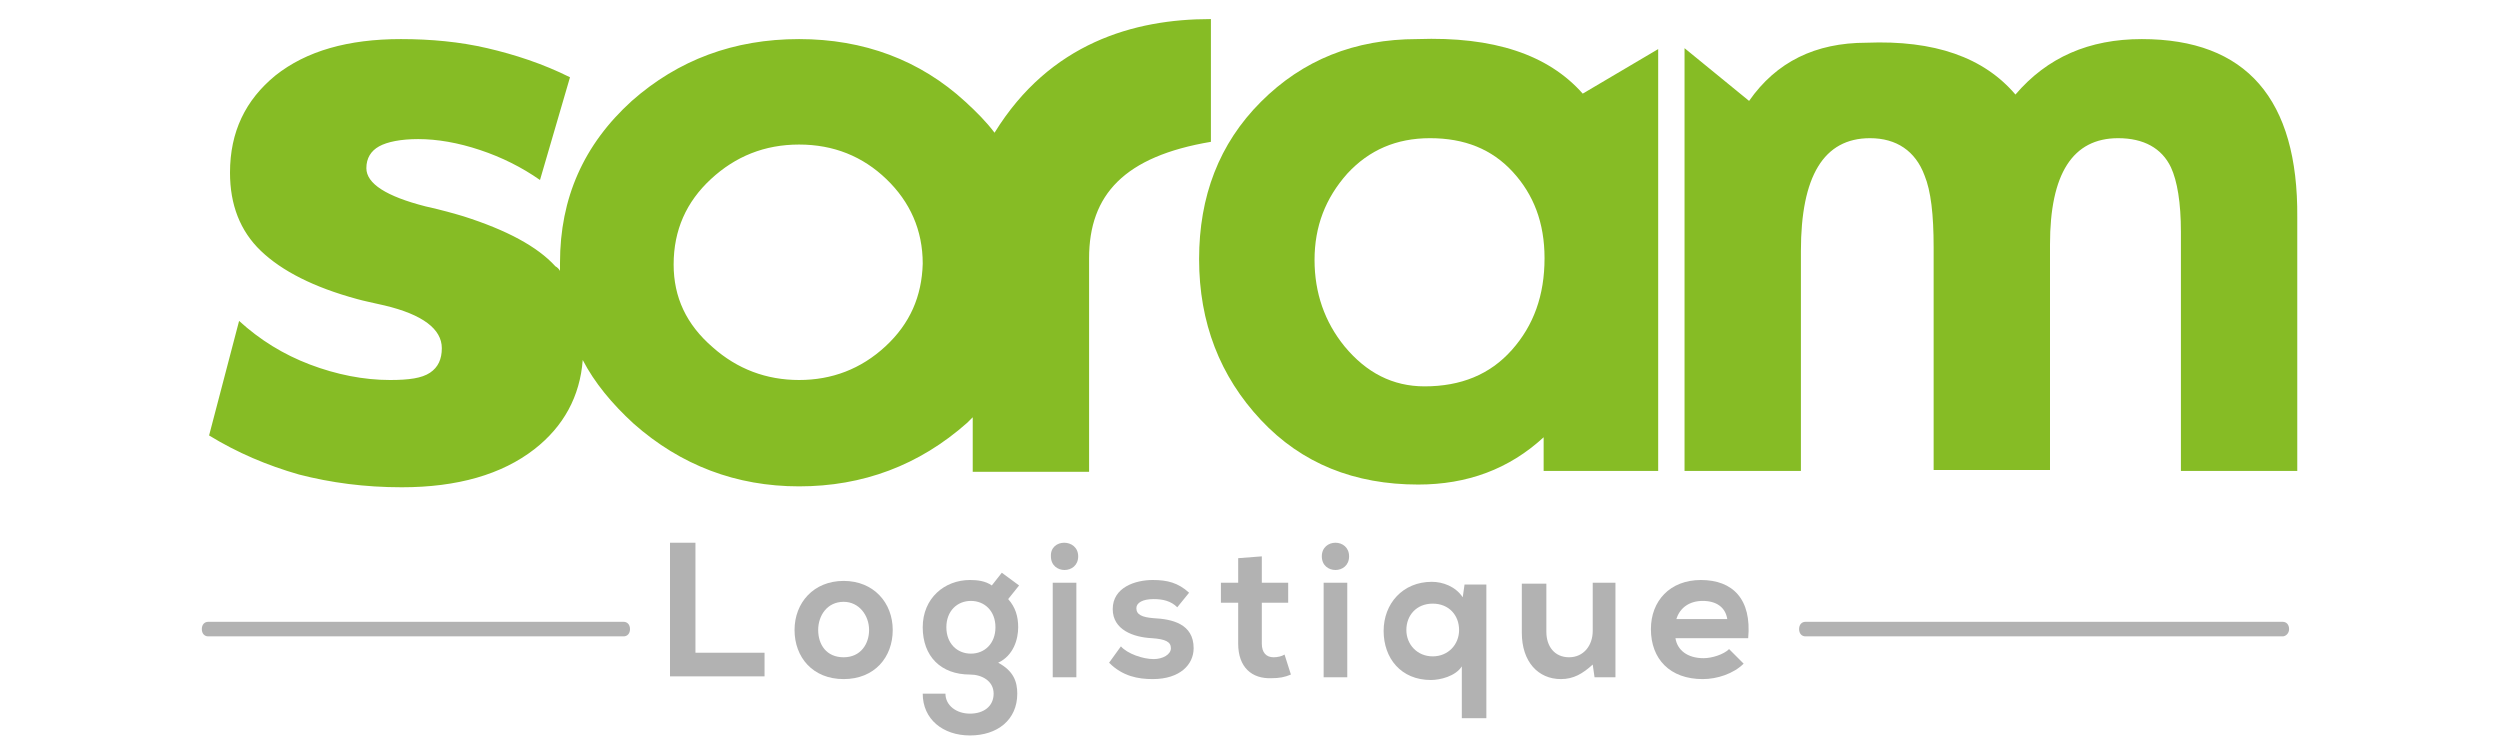
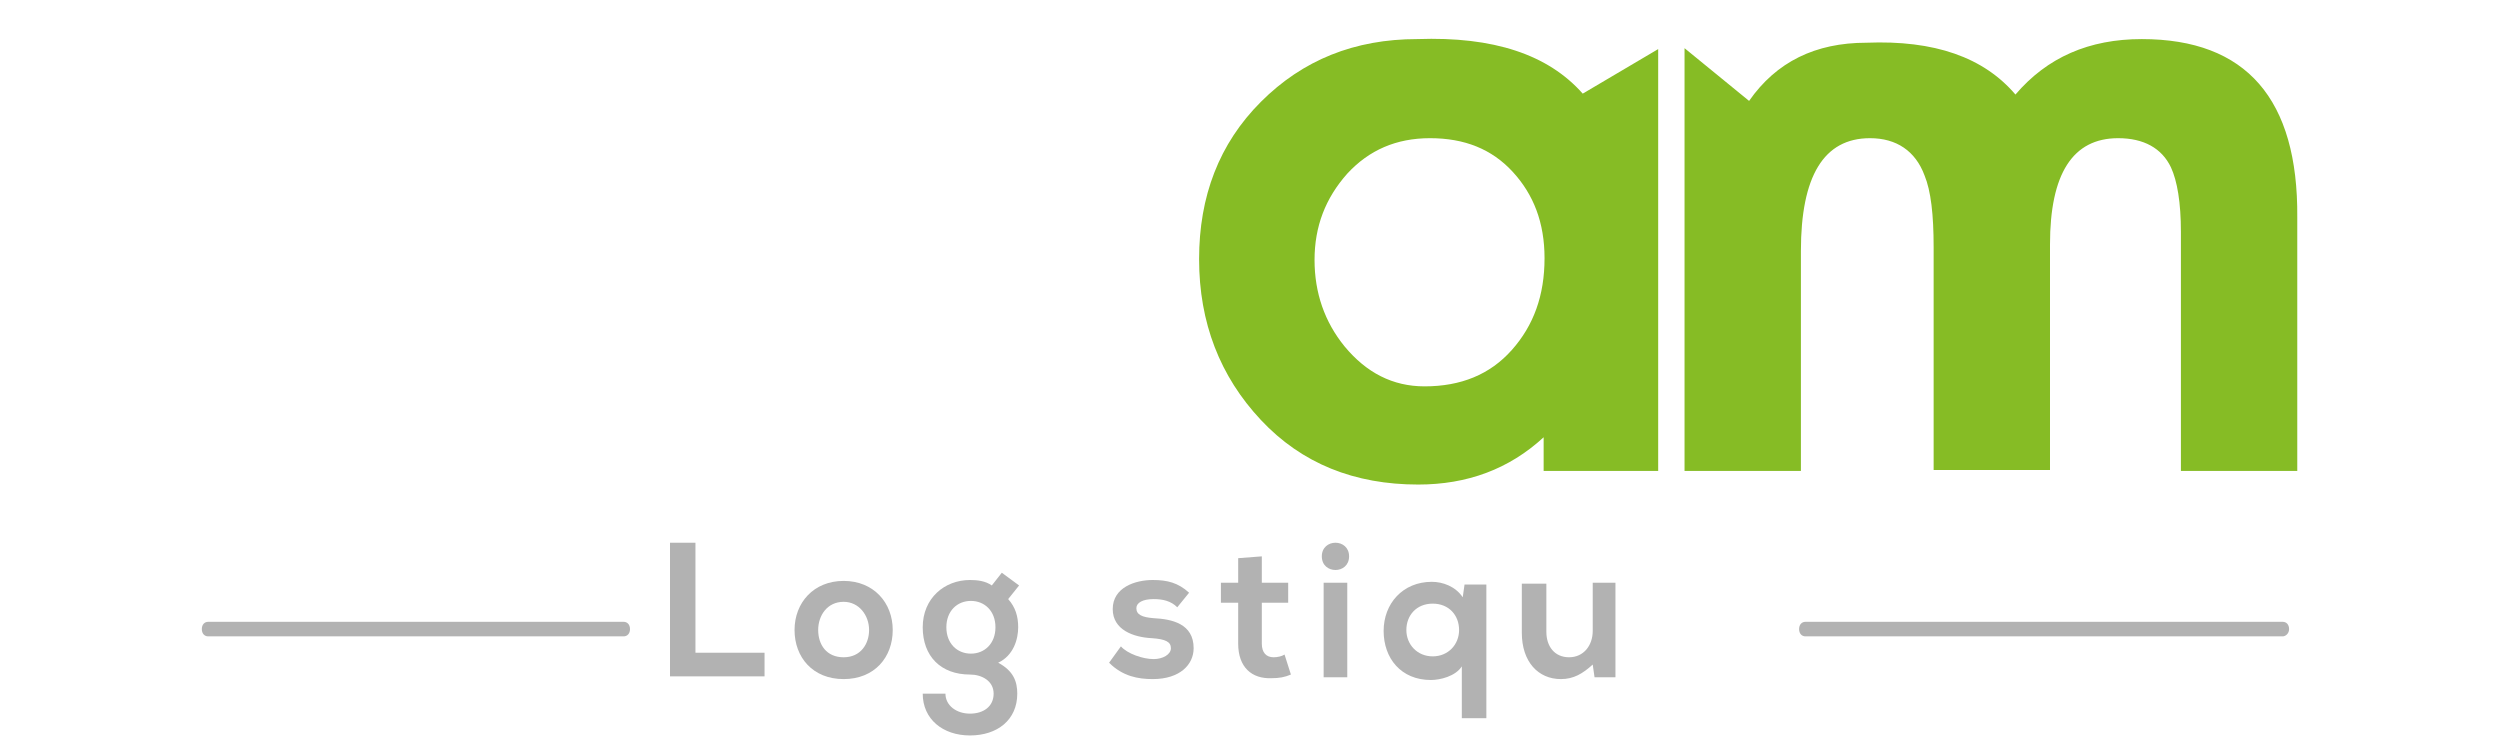
<svg xmlns="http://www.w3.org/2000/svg" version="1.1" id="Calque_1" x="0px" y="0px" viewBox="0 0 275 83" style="enable-background:new 0 0 275 83;" xml:space="preserve">
  <style type="text/css">
	.st0{fill:#86BC25;}
	.st1{fill:#B2B2B2;}
</style>
  <g>
    <g>
-       <path class="st0" d="M97.4,38.1c-2.7,2.5-5.9,3.7-9.5,3.7c-3.6,0-6.8-1.2-9.5-3.6c-2.9-2.5-4.3-5.5-4.3-9.1c0-3.8,1.4-6.9,4.1-9.4    c2.7-2.5,5.9-3.8,9.7-3.8c3.8,0,7,1.3,9.6,3.8c2.6,2.5,4,5.6,4,9.3C101.4,32.6,100.1,35.6,97.4,38.1 M133.1,2.1    c-8.3,0-17.6,2.6-23.7,12.5c-0.9-1.2-2-2.3-3.2-3.4C101.2,6.6,95,4.3,87.9,4.3c-7.2,0-13.3,2.3-18.4,6.8    c-5.3,4.8-7.9,10.7-7.9,17.8c0,0.3,0,0.6,0,0.9c-0.1-0.2-0.3-0.4-0.5-0.5c-2-2.2-5.4-4-10.1-5.5c-1-0.3-2.4-0.7-4.2-1.1    c-4.3-1.1-6.5-2.5-6.5-4.2c0-1.1,0.5-1.9,1.4-2.4c0.9-0.5,2.4-0.8,4.3-0.8c2.1,0,4.4,0.4,6.8,1.2c2.4,0.8,4.6,1.9,6.6,3.3    l3.3-11.3c-3-1.5-6.1-2.5-9.1-3.2c-3-0.7-6.2-1-9.5-1c-5.8,0-10.4,1.3-13.8,4C27,11,25.3,14.5,25.3,19c0,3.5,1.1,6.4,3.4,8.6    c2.3,2.2,5.8,4,10.6,5.3c0.7,0.2,1.7,0.4,3,0.7c4.2,1,6.3,2.6,6.3,4.7c0,1.2-0.4,2.1-1.3,2.7c-0.9,0.6-2.3,0.8-4.4,0.8    c-2.9,0-5.9-0.6-8.8-1.7c-2.9-1.1-5.5-2.7-7.8-4.8L23,47.9c3.1,1.9,6.4,3.3,9.9,4.3c3.5,0.9,7.2,1.4,11.3,1.4    c6.1,0,11-1.4,14.6-4.2c3.2-2.5,5-5.8,5.3-9.8c1.3,2.5,3.2,4.8,5.6,7c5.2,4.6,11.3,6.9,18.2,6.9c7,0,13.2-2.3,18.5-7    c0.2-0.2,0.4-0.4,0.6-0.6v6h12.8V28.4c0-7,3.9-11.2,13.4-12.8V2.1z" />
      <path class="st0" d="M166.3,38.5c-2.4,2.7-5.6,4-9.6,4c-3.5,0-6.4-1.5-8.8-4.4c-2.2-2.7-3.3-5.9-3.3-9.5c0-3.7,1.2-6.8,3.6-9.5    c2.4-2.6,5.4-3.9,9.1-3.9c3.8,0,6.8,1.2,9.1,3.7c2.3,2.5,3.5,5.6,3.5,9.5C169.9,32.5,168.7,35.8,166.3,38.5 M182.4,51.9V5.4    l-8.3,4.9c-3.8-4.3-9.8-6.3-18.2-6c-6.9,0-12.6,2.3-17.2,6.9c-4.6,4.6-6.8,10.4-6.8,17.3c0,7,2.3,12.9,6.8,17.7    c4.5,4.8,10.3,7.1,17.3,7.1c5.4,0,10-1.7,13.8-5.2v3.7H182.4z" />
      <path class="st0" d="M235.6,4.3c-5.8,0-10.4,2-13.9,6.1c-3.5-4.1-8.9-6-16.4-5.7c-5.6,0-9.9,2.1-12.9,6.4l-7.1-5.8v46.5h12.8V27.6    c0-8.2,2.5-12.4,7.6-12.4c2.9,0,5,1.4,6,4.1c0.7,1.7,1,4.3,1,7.9v24.5h12.8V26.9c0-7.8,2.5-11.7,7.5-11.7c2.8,0,4.8,1.1,5.8,3.2    c0.7,1.5,1.1,3.9,1.1,7.1v26.3h12.8V23.9C252.8,10.9,247.1,4.3,235.6,4.3" />
    </g>
    <g>
      <path class="st1" d="M76.5,59.7v12.1h7.6v2.6H73.7V59.7H76.5z" />
      <path class="st1" d="M98.2,69.3c0,3-2,5.4-5.4,5.4s-5.4-2.4-5.4-5.4c0-3,2.1-5.4,5.4-5.4S98.2,66.3,98.2,69.3z M90,69.3    c0,1.6,0.9,3,2.8,3c1.9,0,2.8-1.5,2.8-3c0-1.6-1.1-3.1-2.8-3.1C91,66.2,90,67.7,90,69.3z" />
      <path class="st1" d="M110.2,63l1.9,1.4l-1.2,1.5c0.8,0.9,1.1,1.9,1.1,3.1c0,1.3-0.5,3.1-2.2,3.9c1.7,0.9,2.1,2.1,2.1,3.4    c0,2.9-2.2,4.6-5.2,4.6c-3,0-5.2-1.8-5.2-4.6h2.5c0,1.3,1.2,2.2,2.7,2.2c1.5,0,2.6-0.8,2.6-2.2s-1.3-2.1-2.6-2.1    c-3.2,0-5.2-2-5.2-5.2s2.4-5.2,5.2-5.2c0.8,0,1.7,0.1,2.4,0.6L110.2,63z M104.1,69c0,1.8,1.2,2.9,2.7,2.9c1.5,0,2.7-1.1,2.7-2.9    c0-1.8-1.2-2.9-2.7-2.9C105.3,66.1,104.1,67.2,104.1,69z" />
-       <path class="st1" d="M118.6,61.2c0,2-3,2-3,0C115.5,59.2,118.6,59.2,118.6,61.2z M115.8,64.1v10.4h2.6V64.1H115.8z" />
      <path class="st1" d="M129.5,66.8c-0.7-0.7-1.6-0.9-2.6-0.9c-1.2,0-1.9,0.4-1.9,1c0,0.7,0.6,1,1.9,1.1c2,0.1,4.4,0.6,4.4,3.3    c0,1.8-1.5,3.4-4.5,3.4c-1.6,0-3.3-0.3-4.8-1.8l1.3-1.8c0.7,0.8,2.4,1.4,3.6,1.4c1,0,1.9-0.5,1.9-1.2c0-0.7-0.6-1-2.1-1.1    c-2-0.1-4.3-0.9-4.3-3.2c0-2.4,2.5-3.2,4.4-3.2c1.6,0,2.8,0.3,4,1.4L129.5,66.8z" />
      <path class="st1" d="M138.8,61.2v2.9h2.9v2.2h-2.9v4.5c0,1,0.5,1.5,1.3,1.5c0.4,0,0.9-0.1,1.2-0.3l0.7,2.2    c-0.7,0.3-1.3,0.4-2.1,0.4c-2.2,0.1-3.7-1.2-3.7-3.8v-4.5h-1.9v-2.2h1.9v-2.7L138.8,61.2z" />
      <path class="st1" d="M148.4,61.2c0,2-3,2-3,0C145.4,59.2,148.4,59.2,148.4,61.2z M145.6,64.1v10.4h2.6V64.1H145.6z" />
      <path class="st1" d="M160.8,78.8v-5.5c-0.7,1.1-2.4,1.5-3.4,1.5c-3.3,0-5.2-2.4-5.2-5.4c0-3,2.1-5.4,5.3-5.4    c1.2,0,2.6,0.5,3.4,1.7l0.2-1.4h2.4v14.7H160.8z M160.5,69.3c0-1.6-1.1-2.9-2.9-2.9s-2.9,1.3-2.9,2.9c0,1.6,1.2,2.9,2.9,2.9    S160.5,70.9,160.5,69.3z" />
      <path class="st1" d="M170.1,64.1v5.4c0,1.6,0.9,2.8,2.5,2.8c1.6,0,2.6-1.3,2.6-2.9v-5.3h2.5v10.4h-2.3l-0.2-1.4    c-1.1,1-2.1,1.6-3.5,1.6c-2.5,0-4.3-1.9-4.3-5.1v-5.4H170.1z" />
-       <path class="st1" d="M184.3,70.2c0.2,1.3,1.3,2.2,3.1,2.2c0.9,0,2.2-0.4,2.8-1l1.6,1.6c-1.1,1.1-2.9,1.7-4.5,1.7    c-3.6,0-5.7-2.2-5.7-5.5c0-3.1,2.1-5.4,5.5-5.4c3.5,0,5.6,2.1,5.2,6.4H184.3z M190,68.1c-0.2-1.3-1.2-2-2.7-2    c-1.4,0-2.5,0.7-2.9,2H190z" />
    </g>
    <path class="st1" d="M68.6,70H22.9c-0.4,0-0.7-0.3-0.7-0.8s0.3-0.8,0.7-0.8h45.7c0.4,0,0.7,0.3,0.7,0.8S69,70,68.6,70z" />
    <path class="st1" d="M251.1,70h-52.5c-0.4,0-0.7-0.3-0.7-0.8s0.3-0.8,0.7-0.8h52.5c0.4,0,0.7,0.3,0.7,0.8S251.4,70,251.1,70z" />
  </g>
</svg>